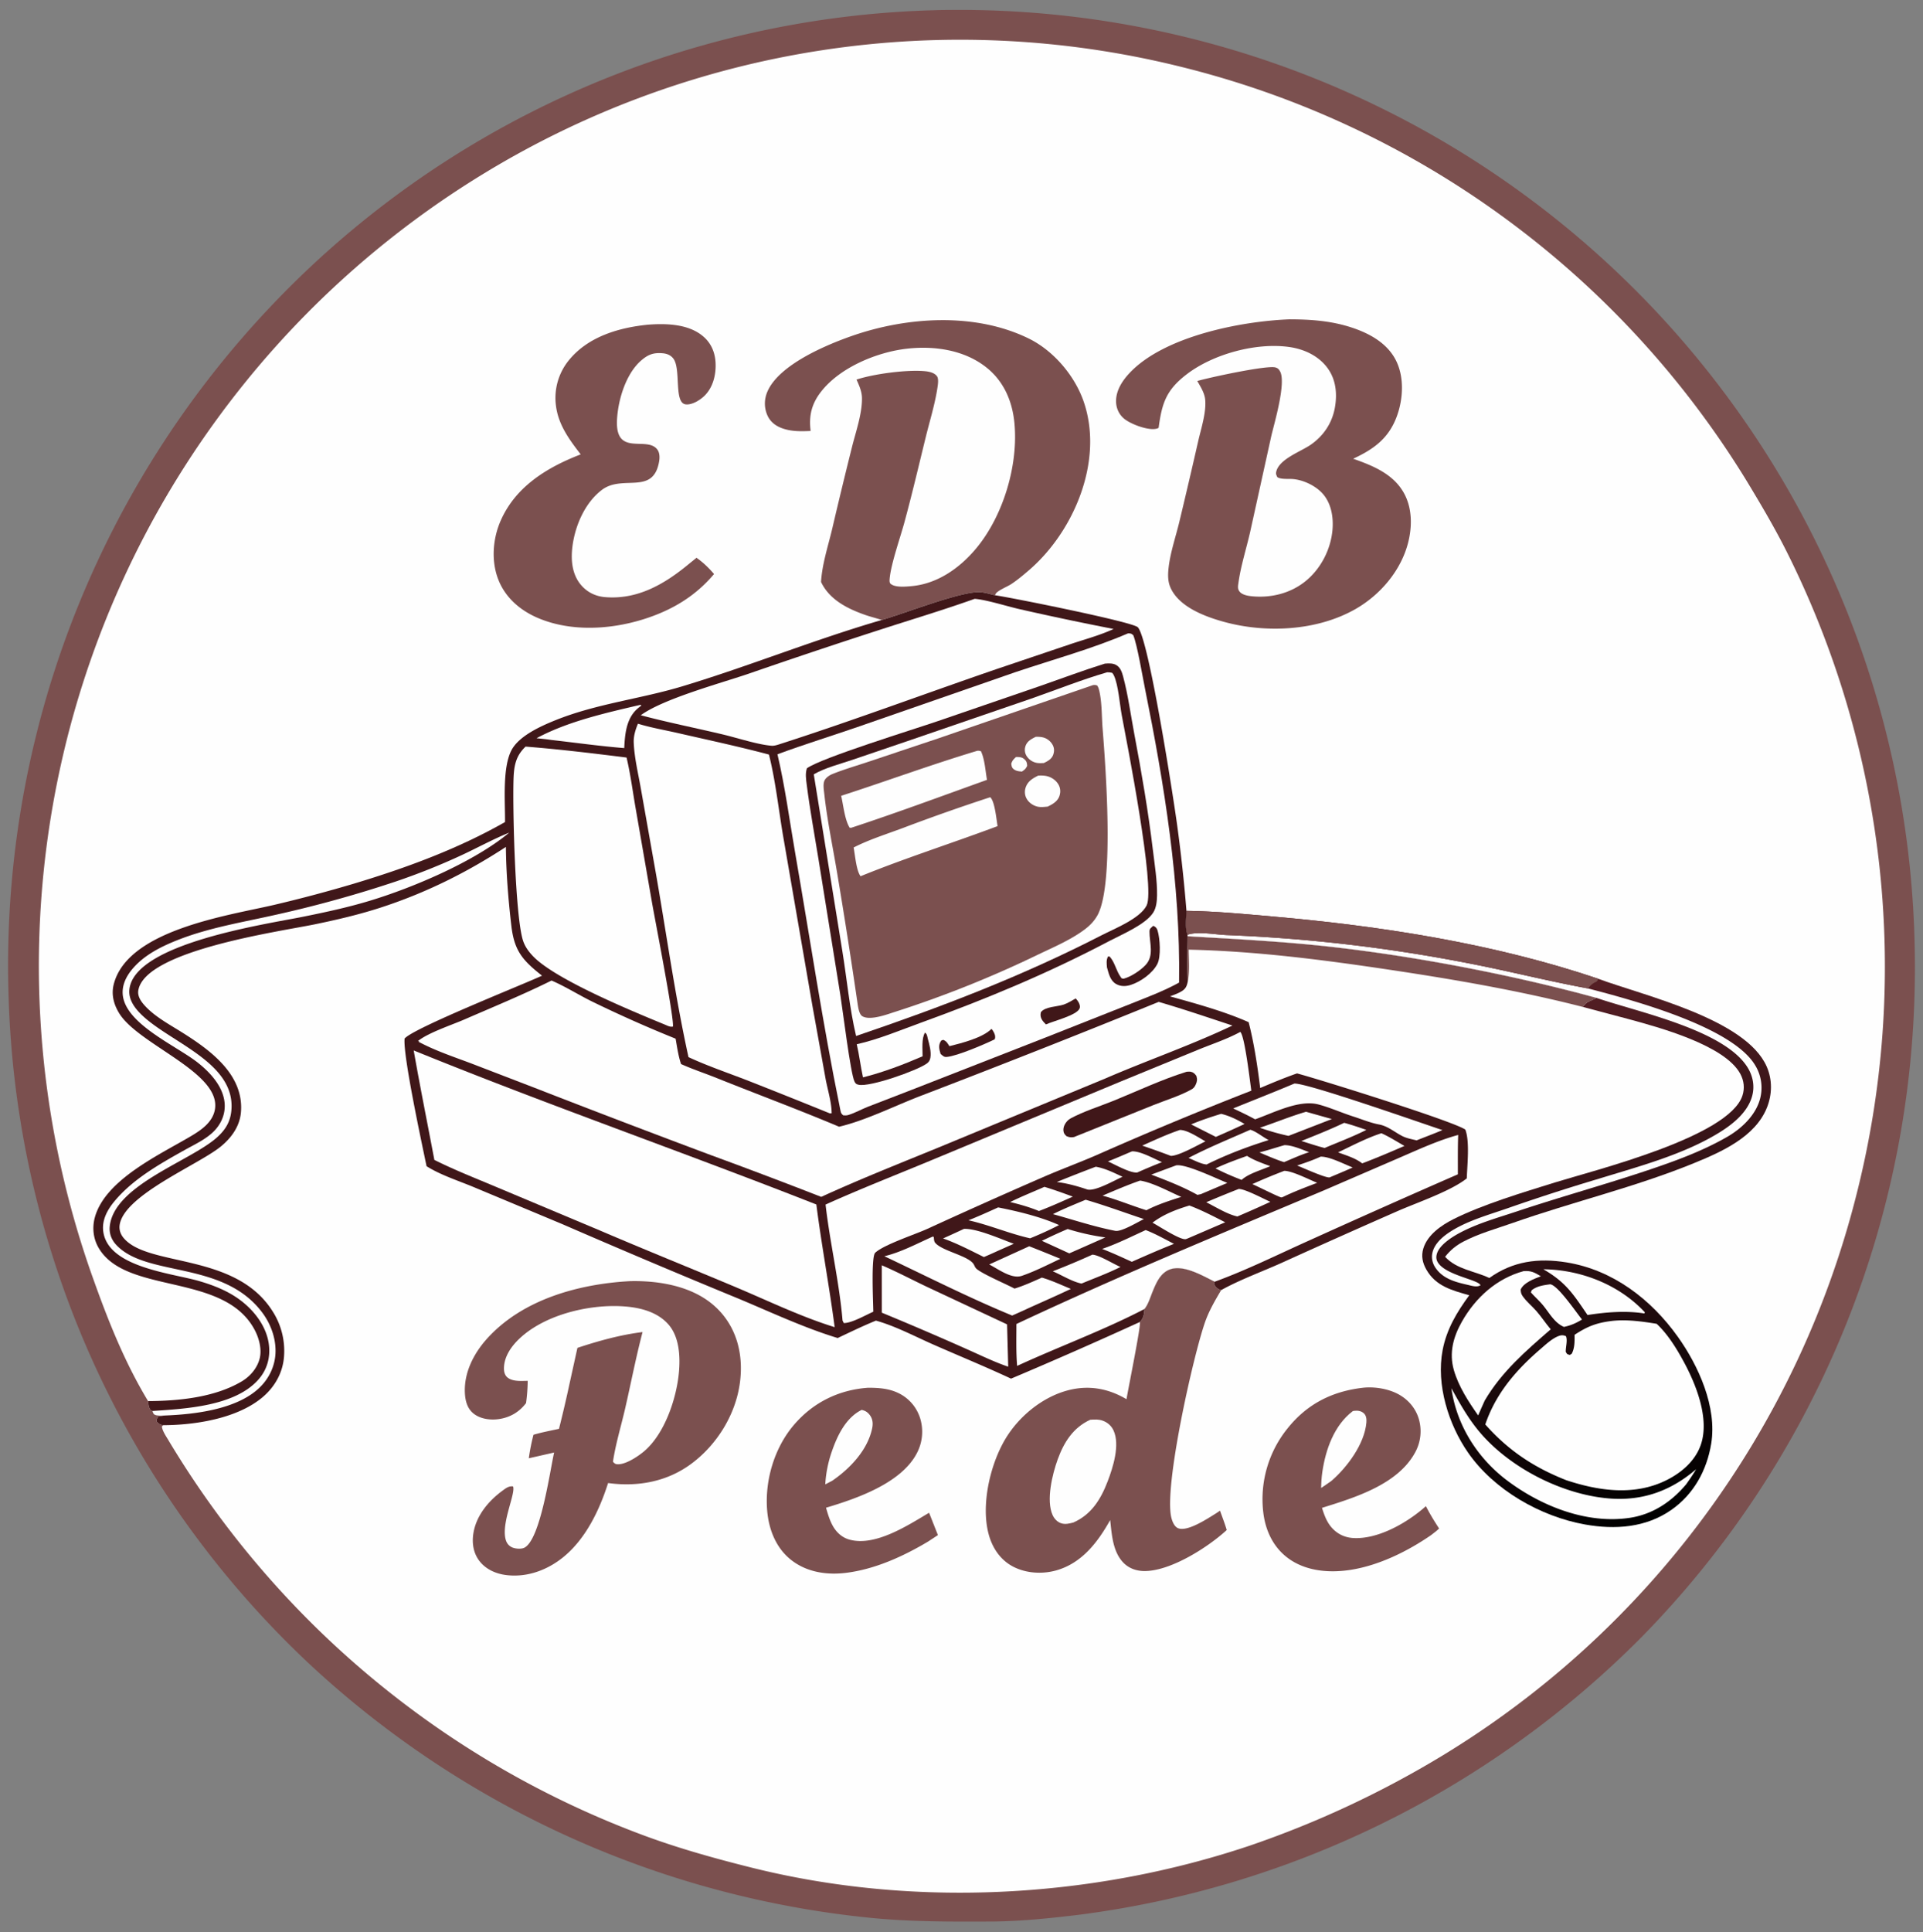
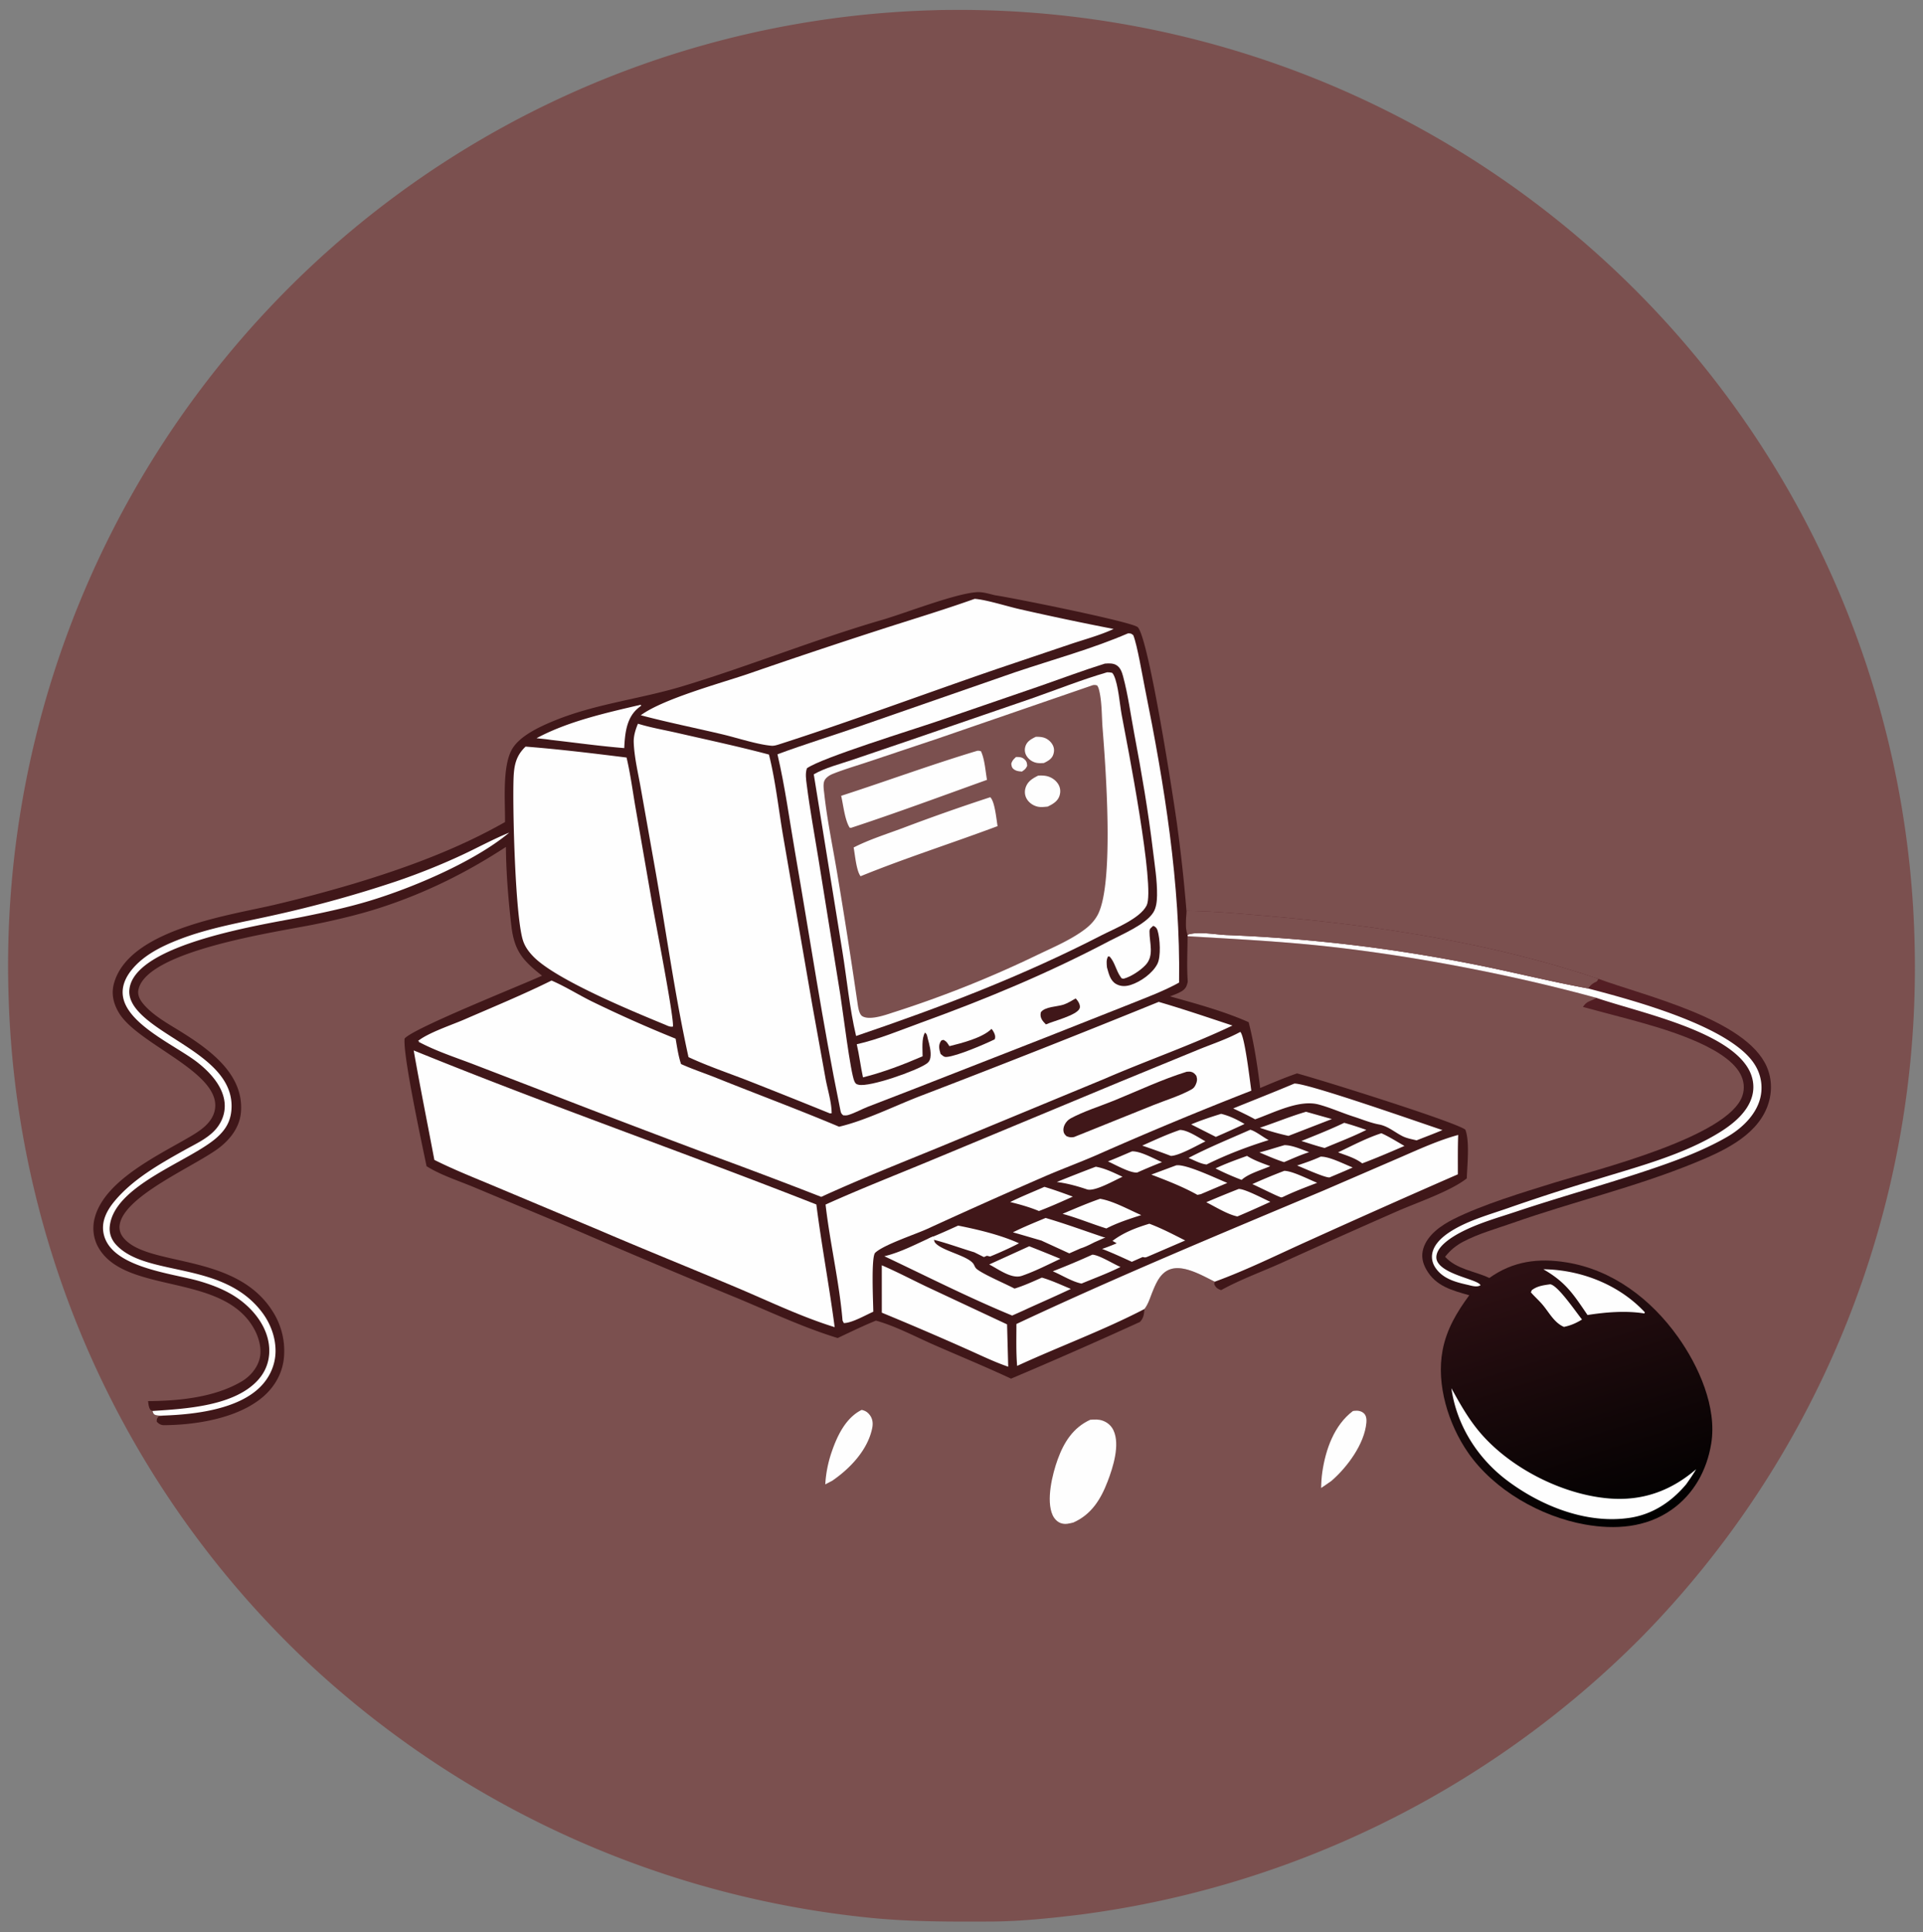
<svg xmlns="http://www.w3.org/2000/svg" viewBox="131.072 126.976 1785.856 1794.048" style="max-height: 500px" width="1785.856" height="1794.048">
  <rect x="131.072" y="126.976" width="1785.856" height="1794.048" fill="#808080" stroke="none" />
  <defs>
    <linearGradient y2="1059.7" x2="1554.86" y1="1524.5" x1="1701.85" gradientUnits="userSpaceOnUse" id="a">
      <stop offset="0" class="stop0" />
      <stop stop-color="#541E24" offset="1" class="stop1" />
    </linearGradient>
  </defs>
  <path d="M999.507 136.448c4.853-.216 9.733-.196 14.593-.246a887.64 887.64 0 0 1 635.67 260.032 886.83 886.83 0 0 1 259.61 622.406 885.96 885.96 0 0 1-254.26 628.73 897.23 897.23 0 0 1-522.49 257.39c-26.59 3.21-53.58 6.01-80.38 6.22-37.19.16-74.161.32-111.228-3.28a895.5 895.5 0 0 1-521.599-234.9 884.97 884.97 0 0 1-280.264-617.26 889.52 889.52 0 0 1 239.332-639.809 881.34 881.34 0 0 1 621.016-279.283" fill="#7B504F" />
-   <path d="M268.6 1427.78c-21.07-34.82-36.214-72.38-49.896-110.58a862.2 862.2 0 0 1-27.886-494.123 861.17 861.17 0 0 1 391.948-536.416 849.7 849.7 0 0 1 642.814-98.214 856.5 856.5 0 0 1 528 385.69c12.81 21.189 25.53 42.682 36.65 64.81a860.22 860.22 0 0 1 64.23 599.813 853.38 853.38 0 0 1-383.93 518.21 917.5 917.5 0 0 1-179.33 83.71c-146.71 49.15-312.282 57.82-462.669 20.12-33.095-8.29-65.82-17.37-97.863-29.13a865.3 865.3 0 0 1-443.793-368.58c-1.918-3.16-5.263-8.17-5.414-11.82l1.307-1.12c-2.907-.38-4.04-1.19-6.132-3.25-.072-2.7.113-2.72 1.748-4.91l6.081-.83c-2.96.05-6.67.46-9.42-.64-1.593-.63-1.757-2.1-2.431-3.56l-1.693-.86c-1.833-2.53-1.926-5.32-2.321-8.32" fill="#FEFEFE" />
  <path d="M1233.94 996.187c43.62 2.583 87.11 4.773 130.57 9.553 80.1 8.82 171.17 26.3 249.09 47.67l-1.54.9c-1.55.88-3.06 1.49-4.71 2.14-3.11 1.24-4.3 2.72-6.27 5.39-59.18-15.18-120.35-25.69-180.75-34.71-61.22-9.14-123.37-17.12-185.34-18.48.08 9.6 1.05 20.23-.87 29.64-1.02-13.8-.22-28.23-.18-42.103M937.179 1415.4c9.595-.03 19.099.6 27.912 4.78a38.73 38.73 0 0 1 20.312 22.94 42.54 42.54 0 0 1-3.031 33.36c-14.664 27.69-55.793 41.84-84.196 50.3 1.496 5.15 3.137 10.73 5.585 15.52 3.435 6.72 8.831 12.08 16.232 14.1 24.049 6.59 54.283-13.34 73.9-24.94l8.197 20.74-9.291 6.1c-23.095 13.74-49.204 25.63-76.13 28.95-18.057 2.23-36.791-.67-51.298-12.32-13.791-11.08-20.351-28.1-21.828-45.31-2.395-27.89 6.574-58.38 24.843-79.75 17.833-20.86 41.611-32.53 68.793-34.47" fill="#7B504F" />
  <path d="M931.255 1435.97c3.497.71 5.778 2.24 7.835 5.13 2.547 3.57 2.816 7.74 1.945 11.94-4.193 20.25-20.549 37.35-37.012 48.65l-6.537 3.42a112 112 0 0 1 5.938-30.07c5.121-14.98 13.048-31.73 27.831-39.07" fill="#FEFEFE" />
  <path d="M1396.91 1415.38c10.28-1.11 22.37.78 31.56 5.37 9.53 4.76 16.89 12.87 20.07 23.1a40.64 40.64 0 0 1-2.91 30.96c-16 30.44-56.51 42.6-86.86 52.09 2.06 6.49 4.28 12.81 8.81 18.07 5.17 6 12 9.39 19.9 9.92 23.47 1.55 51.01-14.5 67.79-29.57 3.7 7.22 7.82 13.96 12.27 20.75-2.26 2.27-4.97 4.19-7.49 6.17-21.81 15.03-48.27 28.09-74.65 32.22-19.88 3.11-41.84 1.34-58.42-11.06-13.67-10.24-20.74-25.64-22.72-42.24a104.58 104.58 0 0 1 22.67-78.19c18.18-22.66 41.38-34.29 69.98-37.59" fill="#7B504F" />
  <path d="M1387.47 1437.03c.43-.07.85-.16 1.28-.22 3.27-.38 6.51.07 9.01 2.41 2.25 2.11 2.5 5.63 2.25 8.53-1.73 19.84-17.82 41.44-32.36 54.04-3.14 2.31-6.43 4.45-9.65 6.66.06-4.91.39-9.93 1.09-14.8 3.04-20.89 10.98-43.5 28.38-56.62" fill="#FEFEFE" />
  <path d="M733.056 428.399c17.106-1.262 38.127-.685 51.647 11.406 7.209 6.447 10.559 15.022 10.931 24.569.411 10.581-2.356 21.971-9.968 29.701-4.041 4.103-11.684 9.01-17.746 8.328-11.394-1.283-4.055-33.181-11.663-42.702-2.507-3.137-5.993-4.434-9.904-4.756-8.377-.69-13.336 1.133-19.667 6.576-14.208 12.218-21.418 35.965-22.57 54.382-2.261 36.168 28.189 15.042 37.64 28.76 1.916 2.78 2.031 6.939 1.52 10.156-5.184 32.6-33.769 12.233-53.226 26.973-15.755 11.936-24.835 33.082-27.323 52.24-1.603 12.347-.611 25.701 7.614 35.685 5.734 6.959 13.648 10.883 22.556 11.63 30.219 2.537 55.179-11.983 77.647-30.548l7.36-5.977c6.162 4.285 11.427 9.418 16.299 15.097-13.931 16.496-30.547 28.189-50.474 36.505-34.242 14.293-77.818 19.192-112.768 4.442-16.557-6.988-30.5-18.804-37.138-35.847-6.734-17.287-5.168-37.799 2.206-54.615 13.93-31.768 43.198-49.574 74.329-61.564-10.638-13.791-20.816-27.519-22.998-45.331a55.32 55.32 0 0 1 12.218-42.322c17.874-21.825 46.491-30.119 73.478-32.788M716.02 1316.43a167.6 167.6 0 0 1 24.043 1.07c24.437 2.99 47.92 11.55 63.43 31.51 13.778 17.73 17.646 39.96 14.697 61.88-3.929 29.21-20.942 56.83-44.354 74.53-22.675 17.15-50.263 22.24-78.044 18.44-7.958 25.03-20.565 51.45-41.195 68.46-14.837 12.23-33.826 19.36-53.178 17.02-9.866-1.19-19.41-5.4-25.452-13.55-5.259-7.09-6.625-15.96-5.373-24.56 2.453-16.87 14.001-30.67 27.391-40.46 3.041-2.22 5.678-4.31 9.539-3.76 2.57 6.35-10.422 32.48-7.136 48.12.76 3.62 2.279 6.31 5.631 8.16 2.926 1.62 8.925 2.14 11.93.67 15.07-7.37 23.905-71.83 27.725-88.42l-23.508 5.33a191 191 0 0 1 4.335-21.83c7.749-2.29 15.805-3.78 23.7-5.5a1191 1191 0 0 0 9.994-42.87l7.117-32.3c19.671-6.5 39.923-12.13 60.499-14.68-6.153 23.38-10.721 47.2-16.125 70.76-3.756 16.38-8.913 33.1-11.376 49.69 1.153 1.04 1.713 1.96 3.32 2.19 7.565 1.1 19.607-6.93 25.335-11.71 19.256-16.08 30.346-48.98 32.608-73.42 1.345-14.53.448-32.86-9.594-44.4-11.023-12.66-28.604-16.39-44.625-17.12-30.903-1.43-70.482 8.21-93.591 29.83-7.771 7.27-14.681 17-14.676 28.06.002 3.01.757 6.16 3.154 8.19 4.843 4.1 12.959 3.27 18.901 3.23-.101 7.01-.584 13.7-1.541 20.64-6.314 8.34-14.809 13.34-25.234 14.86-7.94 1.15-17.325-.05-23.705-5.27-5.757-4.72-7.518-11.87-7.87-19-.915-18.55 7.96-36.18 19.998-49.74 32.848-36.99 85.504-51.42 133.23-54.05m477.83 25.89c3.52-4.34 5.35-10.65 7.45-15.81 3.31-8.13 7.23-17.59 16.09-20.93 12.77-4.81 30.5 5.81 41.8 11.35-.39 1.59-.8 1.79.05 3.37 1.39 2.57 3.23 3.6 5.92 4.45-5.68 9.57-11.35 19.28-15.03 29.83-11.06 31.66-38.62 154.16-31.15 181.87.9 3.37 2.71 7.97 6.22 9.38 8.62 3.46 27.08-8.82 34.52-13.42 1.49-.92 2.9-1.9 4.34-2.91 2.12 5.96 4.45 11.92 6.25 17.98-17.21 15.91-52.51 38.5-76.9 38.09-7.72-.13-14.82-2.84-19.98-8.72-9.1-10.35-9.9-25.57-11.37-38.6-11.47 20.52-26.29 39.99-50.04 46.71-13.35 3.77-28.93 2.74-41.13-4.06-11.3-6.29-18.35-17.18-21.67-29.48-7.29-27.05 1.24-64.26 15.22-87.99 12.58-21.35 34.9-39.74 59.14-45.84 19.03-4.79 36.93-1.45 53.65 8.45 1.3-8.3 13.68-69.07 12.44-71.71 3.44-3.52 3.86-7.29 4.18-12.01" fill="#7B504F" />
  <path d="M1143.53 1445.13c3.96-.32 7.74-.53 11.55.82 4.48 1.58 8.06 4.69 10.07 9.01 6.27 13.41-.47 34.46-5.45 47.44-6.37 16.61-15.07 30.69-31.84 38.13-3.76.93-7.19 1.88-11 .77-3.72-1.09-6.62-4.14-8.21-7.6-6.3-13.74-.21-38.31 4.71-51.85 5.81-15.95 14.33-29.44 30.17-36.72" fill="#FEFEFE" />
  <path d="M883.896 527.083c-8.84.39-17.347.613-25.876-2.285-6.421-2.181-11.655-6.078-14.378-12.414-3.102-7.22-2.917-15.087.275-22.232 11.002-24.623 53.893-42.745 78.093-51.217 51.234-17.935 114.57-22.104 164.45 2.335 23.11 11.325 42.87 34.64 51.14 58.936 18.57 54.573-8.97 119.962-50.85 156.086-5.16 4.448-10.72 9.125-16.39 12.868-3.8 2.512-11.28 5.377-14.15 8.486-.51.545-.65 1.333-.98 2-5.26-1.231-11.33-3.201-16.74-2.891-20.19 1.16-66.576 19.477-88.518 25.825-5.298-1.745-10.736-3.033-15.994-4.896-16.284-5.77-32.721-14.106-40.424-30.426 1.001-16.428 6.375-32.729 10.215-48.673a4919 4919 0 0 1 18.72-77.316c3.537-13.97 9.186-30.05 9.092-44.496-.041-6.273-2.571-11.803-5.075-17.403 15.98-5.187 44.784-9.066 61.821-7.915 4.308.291 10.128 1.068 12.873 4.798 1.73 2.354.93 7.491.53 10.238-2.279 15.465-7.218 31.213-10.953 46.42-6.463 26.312-12.655 52.811-19.768 78.95-3.833 14.086-12.657 39.116-13.739 52.588-.115 1.434-.27 3.522.896 4.533 4.226 3.665 14.187 2.662 19.522 2.173 24.162-2.219 44.872-16.896 60.072-35.2 25.1-30.215 39.17-77.298 35.38-116.35-1.94-20.01-9.72-38.364-25.64-51.175-20.56-16.553-48.541-20.598-74.132-17.713-27.843 3.139-62.28 17.364-79.87 40.025-8.754 11.278-11.38 22.419-9.602 36.341M1328.78 423.45c19.39.048 38.12 1.352 56.7 7.327 17.08 5.493 34.24 14.703 42.36 31.57 7.44 15.469 6.27 35.256.47 51.097-7.51 20.481-21.42 30.542-40.56 39.435 17.81 6.279 36.5 13.733 46.56 30.876 8.36 14.244 8.41 31.911 4.34 47.519-6.73 25.782-25.93 48.179-48.87 61.233-35.71 20.326-83.27 22.541-122.3 11.737-17.69-4.897-42.25-14.051-49.74-32.539-2.43-5.998-2.04-12.774-1.24-19.069 1.71-13.459 6.44-27.366 9.66-40.57a6162 6162 0 0 0 17.72-75.791c2.66-11.587 7.52-26.251 6.44-38.157-.58-6.324-4.28-12.017-7.35-17.412 11-3.214 64.55-14.815 72.55-12.598 2.19.607 3.1 1.592 4.22 3.495 6.02 10.173-5.03 47.567-7.95 59.786l-19.76 89.625c-3.55 15.503-8.69 31.426-10.85 47.12-.42 3.047-.99 5.551 1.11 8.145 2.55 3.151 8.06 3.977 11.8 4.323 17.74 1.646 35.79-2.897 49.68-14.285 13.98-11.463 23.11-29.236 24.73-47.205 1.06-11.754-1.03-24.755-9.1-33.816-6.8-7.643-18.97-13.312-29.24-13.64-3.6-.115-9.92.329-12.87-1.689-1.04-2.265-1.58-2.978-.89-5.52 3.15-11.55 22.82-18.263 31.9-24.562 11.92-8.271 19.88-20.123 22.44-34.426 2.27-12.686 1.08-25.823-6.65-36.542-8.29-11.478-21.7-17.736-35.42-19.733-30.78-4.48-70.86 6.406-95.5 25.268-19.1 14.62-23.05 26.812-26.12 49.787-1.24.554-1.31.66-2.86.925-7.92 1.352-23.97-4.739-29.77-9.961-4.42-3.982-6.8-9.482-6.89-15.417-.15-10.145 5.68-19.145 12.36-26.307 32.16-34.436 104.04-48.352 148.89-50.029" fill="#7B504F" />
  <path d="M1232.92 972.615c26.95.366 53.83 2.962 80.66 5.322 101.26 8.907 205.34 25.163 301.84 57.783 42.92 15.86 137.04 37.31 156.37 81.53 5.3 12.12 5.11 25.73.24 37.96-10.89 27.39-42.35 41.26-67.79 51.66-54.5 22.27-112.47 35.87-168.01 55.4-15.08 5.31-32.14 10.04-46.27 17.51-6.85 3.61-12.08 7.96-16.87 14.04 11.01 11.84 27.14 13.06 41.11 19.66 21.9-15.64 45.45-18.73 71.76-14.46 42.86 6.95 78.41 34.19 103.26 69.01 19.28 27.02 36.63 65.42 31 99.39-4.09 24.72-16.16 46.75-36.86 61.28-23.77 16.68-52.44 18.62-80.29 13.65-41.21-7.35-84.49-31.93-108.61-66.69-18.26-26.31-29.76-63.19-23.65-95.19 3.7-19.42 13.18-35.22 24.74-50.95-15.82-4.52-30.98-8.27-39.81-23.76-3.59-6.28-4.98-12.66-2.84-19.7 3.84-12.61 16.61-21.48 27.88-27.15 27.06-13.61 65.01-24.99 94.28-34.09 36.53-11.36 161.72-42.19 174.22-80.74 2.21-6.8 1.38-13.83-2-20.1-14.3-26.57-75.25-43.13-103.76-50.84l-42.44-11.3c1.97-2.67 3.16-4.15 6.27-5.39 1.65-.65 3.16-1.26 4.71-2.14l1.54-.9c-77.92-21.37-168.99-38.85-249.09-47.67-43.46-4.78-86.95-6.97-130.57-9.553l-.03-1.403c-2.51-5.494-1.18-16.166-.99-22.169" fill="url(#a)" />
  <path d="M1570.68 1319.33c7.11.8 24.1 25.98 29.58 32.72-5.48 3.33-10.46 5.57-16.79 6.85-8.96-3.83-13.64-13.17-19.61-20.32-3.43-4.11-7.54-7.68-11.08-11.75l.82-2.01c5-3.9 10.99-4.63 17.08-5.49m-6.28-13.91c1.03-.01 2.06-.01 3.09.03 33.72 1.18 67.91 14.93 91.13 39.9l-.43 1.07c-17.2-2.75-35.67-1.23-52.82 1.45-13.21-19.44-20.12-30.43-40.97-42.45m-85.45 110.39c7.99 14.52 15.85 28.53 26.66 41.22 28.35 33.27 77.33 58.03 120.91 61.22 30.62 2.23 56.69-7.42 79.74-27.24-2.81 4.84-6 9.37-9.22 13.95-13.65 16.31-31.22 28.03-52.5 31.21-40.04 5.99-82.35-11-113.85-34.7-27.46-20.67-46.94-51.31-51.74-85.66m-245.04-421.026c10.22-3.406 26.15.014 37.15.344a1468 1468 0 0 1 224.69 26.362c36.84 7.13 73.35 16.45 110.21 23.21 39.73 10.43 133.4 35.09 155.1 71.29a39.95 39.95 0 0 1 4.72 30.52c-3.92 15.67-17.21 28.2-30.82 36.03-23.14 13.31-48.97 22.67-74.24 31.12-40.21 13.44-81.17 24.73-121.44 38.16-17.48 5.83-35.35 10.76-51.74 19.34-7.45 3.89-19.46 11.36-21.99 19.67-.9 2.92-.8 5.53.83 8.19 7.34 12.02 37.97 16.07 39.6 21.23-3.38 2.13-8.25.44-11.84-.38-11.45-2.59-23.2-5.62-30.14-16.1-2.64-3.99-3.71-8.73-2.73-13.43 1.93-9.29 10.74-16.25 18.46-20.97 15.51-9.48 34.73-14.81 51.87-20.78a1907 1907 0 0 1 84.29-27.25c37.16-11.45 79.15-22.51 112.4-43.21 12.64-7.86 26.24-19.01 30.1-34.05 2.25-8.79.6-17.78-4.04-25.52-21.22-35.37-102.23-51.91-140.75-65.15-77.92-21.37-168.99-38.85-249.09-47.67-43.46-4.78-86.95-6.97-130.57-9.553z" fill="#FEFEFE" />
-   <path d="M1546.03 1307.12c7.05-.53 10.14 1.24 15.98 4.75-6.28 2.5-15.71 5.76-18.7 12.3.05 2.37.37 4.07 1.75 6.07 3.47 5.04 8.71 9.25 12.77 13.87 4.74 5.39 8.68 11.54 13.38 17.03-23.18 20.11-45.43 39.23-61.26 66.07-2.13 4.58-4.1 9.26-6.14 13.89-9.02-12.83-18.19-26.87-22.55-42.05-4.6-16-.53-30.89 7.41-44.94 12.7-22.44 32.31-40.17 57.36-46.99" fill="#FEFEFE" />
  <path d="M1232.92 972.615c26.95.366 53.83 2.962 80.66 5.322 101.26 8.907 205.34 25.163 301.84 57.783-.73 1.36-.82 2.21-2.25 2.88-3.33 1.55-5.11 3.11-7.21 6.1-36.86-6.76-73.37-16.08-110.21-23.21a1468 1468 0 0 0-224.69-26.362c-11-.33-26.93-3.75-37.15-.344-2.51-5.494-1.18-16.166-.99-22.169" fill="#7B504F" />
-   <path d="M1628.01 1353.37c13.62-1.57 28.12.48 41.56 2.65 10.62 9.88 19.12 23.9 25.9 36.6 11.07 20.74 23.03 51.31 15.38 74.92-4.9 15.15-17.53 26.21-31.35 33.26-29.9 15.25-63.32 10.55-93.93.4-30.16-11.92-53.67-27.51-75.13-51.72a79 79 0 0 1 1.41-4c10.09-26.81 28.34-47.53 49.82-66 4.85-4.17 10.55-9.58 16.56-11.98 2.67-1.07 4.59-1.12 7.16.07 1.6 4.01-.35 9.98-.23 14.48 1.37 2.33 1.2 2.2 3.82 2.88l1.75-1.14c2.8-5.41 2.7-11.56 2.6-17.52 11.97-7.9 20.41-11.14 34.68-12.9" fill="#FEFEFE" />
  <path d="M949.972 702.58c21.942-6.348 68.328-24.665 88.518-25.825 5.41-.31 11.48 1.66 16.74 2.891 14.12 1.962 127.86 24.713 132.53 29.695 10.35 11.026 33.43 161.108 36.29 182.105a1449 1449 0 0 1 8.87 81.169c-.19 6.003-1.52 16.675.99 22.169l.03 1.403c-.04 13.873-.84 28.303.18 42.103-.81 3.9-1.7 6.4-5.22 8.7-3.34 2.19-7.53 3.57-11.23 5.04 24.19 6.77 50.02 13.77 72.99 23.96 5.04 19.56 8.26 41.04 10.73 61.11 11.32-4.77 22.58-9.54 34.2-13.55 20.25 5.35 145.7 44.52 156.31 52.18 4.23 11.11 1.73 32.92 1.35 45.27-14.68 11.71-45.13 22.08-63.53 30.06a9858 9858 0 0 0-109.11 48.7c-18.1 8.11-38.18 15.39-55.45 24.99-2.69-.85-4.53-1.88-5.92-4.45-.85-1.58-.44-1.78-.05-3.37-11.3-5.54-29.03-16.16-41.8-11.35-8.86 3.34-12.78 12.8-16.09 20.93-2.1 5.16-3.93 11.47-7.45 15.81-.32 4.72-.74 8.49-4.18 12.01a4554 4554 0 0 1-119.66 52.62c-23.63-11.06-47.83-20.94-71.714-31.45-17.279-7.6-35.681-17.41-53.751-22.42-12.06 4.9-23.771 10.6-35.535 16.16-31.225-9.49-62.211-24.08-92.344-36.67a9125 9125 0 0 1-163.541-69.15l-82.091-34.3c-14.256-5.94-30.808-11.19-43.824-19.41-4.301-20.78-22.068-103.16-20.392-118.51 8.219-9.75 108.202-49.43 127.627-58.38-18.058-14.21-25.765-23.07-28.474-46.215-2.798-23.906-4.868-49.263-5.079-73.323-36.476 23.852-74.363 42.649-115.868 56.185-20.043 6.537-40.939 11.429-61.578 15.67-33.378 6.858-157.922 24.223-163.938 61.433-.745 4.6 1.719 8.94 4.546 12.35 9.121 11.01 23.687 18.78 35.676 26.3 26.264 16.47 58.037 39.21 55.09 74.43-1.101 13.17-9.011 23.97-19.018 32.04-20.943 16.89-89.393 44.8-93.595 72.46-.668 4.4.715 8.56 3.496 11.97 22.449 27.54 103.759 13.37 138.436 68.14a68 68 0 0 1 10.719 41.82c-.973 14.91-8.293 28.08-19.502 37.72-23.404 20.11-62.799 26.24-92.588 26.35-2.907-.38-4.04-1.19-6.132-3.25-.072-2.7.113-2.72 1.748-4.91l6.081-.83c-2.96.05-6.67.46-9.42-.64-1.593-.63-1.757-2.1-2.431-3.56l-1.693-.86c-1.833-2.53-1.926-5.32-2.321-8.32 28.579-.13 61.93-3.41 86.98-18.29 7.996-4.75 14.663-12.61 16.778-21.79 1.912-8.29-.744-18.29-4.605-25.68-28.307-54.12-119.649-32.54-145.163-76.62-4.99-8.63-6.029-18.84-3.371-28.39 9.753-35.06 60.787-58.3 89.579-75.44 9.209-5.49 19.199-12.4 21.661-23.51 7.721-34.86-70.353-60.63-88.66-90.29-5.109-8.27-7.528-17.46-5.07-27.04 12.952-50.49 106.138-63.686 148.614-73.565a1310 1310 0 0 0 74.762-19.894c48.068-14.484 96.228-32.153 139.978-57.087.173-18.878-2.582-50.42 6.027-66.761 6.986-13.26 27.282-22.322 40.572-27.689 38.32-15.476 79.103-19.794 118.276-31.634 62.175-18.792 122.604-43.383 185.014-61.52" fill="#401719" />
-   <path d="M1323.91 1190.17c7.11-.07 16.27 4.04 22.9 6.52-7.91 2.47-15.6 6.07-23.26 9.24-7.81-2.46-15.33-5.83-22.86-9.02 7.78-1.99 15.48-4.56 23.22-6.74m33.63 10.67c8.34-.15 21.75 6.95 29.77 10.04-7.05 3.24-14.29 6.16-21.43 9.22-3.71.7-25.64-9.29-30.21-11.04 7.46-2.45 14.72-4.96 21.87-8.22m-175.15-4.94c8.06-.18 20.25 6.79 27.79 10.04a557 557 0 0 0-22.86 9.57c-6.19.97-21.11-7.51-27.32-10.26 7.53-2.91 14.95-6.21 22.39-9.35m82.73-34.82c7.95 1.93 14.71 5.35 21.75 9.4a907 907 0 0 1-26.65 12.02l-22.94-11.6c9.11-3.86 18.4-6.89 27.84-9.82m24.04 39.06c6.74 4.24 14.14 6.74 21.55 9.53-7.88 3.48-20.43 6.99-26.56 12.75-8.32-3.17-16.32-6.64-24.26-10.67 9.53-4.52 19.36-8.03 29.27-11.61m90.25-30.71c6.97 1.91 13.76 4.2 20.58 6.57-12.49 6.29-25.89 11.32-38.77 16.79-7.25-1.81-14.43-4.3-21.58-6.48 13.39-5.36 26.74-10.68 39.77-16.88m-278.39 59.45c8.93 2.67 17.63 5.87 26.37 9.07-10.41 4.65-20.78 9.33-31.46 13.37-8.53-3.53-17.77-6.18-26.73-8.32 10.34-5.12 21.25-9.46 31.82-14.12m21.58 39.15c11.68 3.6 22.91 6.14 35.03 7.8l-27.21 12.03-6.33 2.78-25.45-11.67c7.92-3.83 15.86-7.52 23.96-10.94m26.08-57.84c8.76 1.5 16.86 5.65 24.88 9.33-7.33 3.2-25.38 13.77-32.78 11.79-9.29-3.13-18.52-5.68-28.26-6.94a1543 1543 0 0 1 36.16-14.18m195.3-51.02 23.98 6.76-40.3 15.62a221 221 0 0 1-26.56-7.55c14.38-4.77 28.3-10.59 42.88-14.83m-117.14 16.88c7.14.02 17.43 7.15 23.72 10.6-7.61 3.65-24.67 13.46-32.12 13.48a839 839 0 0 0-26.59-9.54c11.54-5.14 23.01-10.49 34.99-14.54m96.89 37.98c7.42-.02 23.23 8.17 30.57 11.1-10.58 4.08-21.19 8.04-31.42 12.96-.61.19-1.19.6-1.82.58-2.05-.08-22.93-10.7-26.98-12.32a510 510 0 0 1 29.65-12.32m-42.38 16.83c5.38-.4 23.62 9.36 29.47 11.93a988 988 0 0 1-30.61 13.58c-9.49-2.04-20.08-8.81-28.9-13.2a1106 1106 0 0 1 30.04-12.31m10.82-54.99c4.78 1.13 12.2 7.12 17.07 9.58-19.94 6.22-38.83 13.39-57.58 22.65-5.26-.39-11.92-4.07-16.82-6.07 18.55-9.71 38.18-17.68 57.33-26.16m121.78 3.24c7.36 3.26 14.4 7.81 21.41 11.78-13 5.63-25.97 11.19-39.22 16.19-6.32-4.93-15-7.46-22.42-10.22 13.18-6.23 26.35-13.27 40.23-17.75m-268.44 112.72c6.31.29 19.45 8.6 26.14 11.43-11.62 5.82-24.18 10.42-36.19 15.41-8.79-1.78-18.27-7.84-26.69-11.4a691 691 0 0 0 36.74-15.44m-119.23-23.94c12.19-.47 34.28 9.51 46.3 13.85a1863 1863 0 0 0-21.19 9.46l-6.58 2.86c-12.42-6.11-24.88-12.69-37.95-17.28a1010 1010 0 0 0 19.42-8.89m197.07-58.97c9.13-1.48 37.63 12.39 47.52 16.31l-24.59 10.42-3.19.67c-13.52-7.57-28.37-13.28-42.82-18.82zm-28.28 60.08c9.06 3.49 17.64 8.34 26.25 12.81-13.2 5.2-26.16 10.93-39.14 16.66-9.12-4.17-18.2-8.37-27.57-11.97 13.83-4.7 27.18-11.44 40.46-17.5m-108.17 15.04a1403 1403 0 0 1 28.9 11.65c-11.45 5.37-23.13 11.39-35.07 15.56l-.83.28c-9.46 3.15-21.65-6.28-30.17-10.59zm102.98-60.98c12.23 2.02 26.8 10.2 38.21 15.14-10.92 3.49-22.19 7.12-32.39 12.41-13.67-4.29-26.84-9.78-40.69-13.59 11.54-4.88 23.03-9.84 34.87-13.96m45.75 23.15c11.48 4.3 22.38 10.04 33.29 15.56l-34.42 14.83c-.66.27-1.53.66-2.21.81-5.04 1.12-25.52-12.46-30.9-15.26 10.28-7.8 21.99-12.23 34.24-15.94m-177.59 1.75c18.27 3.61 39.61 8.71 56.54 16.41-8.8 4.58-17.66 8.54-26.83 12.29-19.31-4.33-37.83-12.37-57.26-16.74 9.32-3.69 18.42-7.8 27.55-11.96m81.26-7.11c18.28 5.35 36.04 11.89 54.08 17.94-5.66 2.76-21.05 12.12-26.66 10.91-19.7-3.85-38.49-10.15-57.8-15.49 9.9-4.96 20.17-9.09 30.38-13.36M726.071 781.287l.495.847c-1.355 1.026-2.699 2.071-3.956 3.217-9.977 9.091-11.208 23.516-11.815 36.176-22.671-1.832-45.414-5.043-68.028-7.598-4.438-.722-8.964-1.081-13.435-1.569 29.277-15.72 64.56-23.524 96.739-31.073" fill="#FEFEFE" />
+   <path d="M1323.91 1190.17c7.11-.07 16.27 4.04 22.9 6.52-7.91 2.47-15.6 6.07-23.26 9.24-7.81-2.46-15.33-5.83-22.86-9.02 7.78-1.99 15.48-4.56 23.22-6.74m33.63 10.67c8.34-.15 21.75 6.95 29.77 10.04-7.05 3.24-14.29 6.16-21.43 9.22-3.71.7-25.64-9.29-30.21-11.04 7.46-2.45 14.72-4.96 21.87-8.22m-175.15-4.94c8.06-.18 20.25 6.79 27.79 10.04a557 557 0 0 0-22.86 9.57c-6.19.97-21.11-7.51-27.32-10.26 7.53-2.91 14.95-6.21 22.39-9.35m82.73-34.82c7.95 1.93 14.71 5.35 21.75 9.4a907 907 0 0 1-26.65 12.02l-22.94-11.6c9.11-3.86 18.4-6.89 27.84-9.82m24.04 39.06c6.74 4.24 14.14 6.74 21.55 9.53-7.88 3.48-20.43 6.99-26.56 12.75-8.32-3.17-16.32-6.64-24.26-10.67 9.53-4.52 19.36-8.03 29.27-11.61m90.25-30.71c6.97 1.91 13.76 4.2 20.58 6.57-12.49 6.29-25.89 11.32-38.77 16.79-7.25-1.81-14.43-4.3-21.58-6.48 13.39-5.36 26.74-10.68 39.77-16.88m-278.39 59.45c8.93 2.67 17.63 5.87 26.37 9.07-10.41 4.65-20.78 9.33-31.46 13.37-8.53-3.53-17.77-6.18-26.73-8.32 10.34-5.12 21.25-9.46 31.82-14.12m21.58 39.15c11.68 3.6 22.91 6.14 35.03 7.8l-27.21 12.03-6.33 2.78-25.45-11.67c7.92-3.83 15.86-7.52 23.96-10.94m26.08-57.84c8.76 1.5 16.86 5.65 24.88 9.33-7.33 3.2-25.38 13.77-32.78 11.79-9.29-3.13-18.52-5.68-28.26-6.94a1543 1543 0 0 1 36.16-14.18m195.3-51.02 23.98 6.76-40.3 15.62a221 221 0 0 1-26.56-7.55c14.38-4.77 28.3-10.59 42.88-14.83m-117.14 16.88c7.14.02 17.43 7.15 23.72 10.6-7.61 3.65-24.67 13.46-32.12 13.48a839 839 0 0 0-26.59-9.54c11.54-5.14 23.01-10.49 34.99-14.54m96.89 37.98c7.42-.02 23.23 8.17 30.57 11.1-10.58 4.08-21.19 8.04-31.42 12.96-.61.19-1.19.6-1.82.58-2.05-.08-22.93-10.7-26.98-12.32a510 510 0 0 1 29.65-12.32m-42.38 16.83c5.38-.4 23.62 9.36 29.47 11.93a988 988 0 0 1-30.61 13.58c-9.49-2.04-20.08-8.81-28.9-13.2a1106 1106 0 0 1 30.04-12.31m10.82-54.99c4.78 1.13 12.2 7.12 17.07 9.58-19.94 6.22-38.83 13.39-57.58 22.65-5.26-.39-11.92-4.07-16.82-6.07 18.55-9.71 38.18-17.68 57.33-26.16m121.78 3.24c7.36 3.26 14.4 7.81 21.41 11.78-13 5.63-25.97 11.19-39.22 16.19-6.32-4.93-15-7.46-22.42-10.22 13.18-6.23 26.35-13.27 40.23-17.75m-268.44 112.72c6.31.29 19.45 8.6 26.14 11.43-11.62 5.82-24.18 10.42-36.19 15.41-8.79-1.78-18.27-7.84-26.69-11.4a691 691 0 0 0 36.74-15.44m-119.23-23.94c12.19-.47 34.28 9.51 46.3 13.85a1863 1863 0 0 0-21.19 9.46l-6.58 2.86c-12.42-6.11-24.88-12.69-37.95-17.28a1010 1010 0 0 0 19.42-8.89m197.07-58.97c9.13-1.48 37.63 12.39 47.52 16.31l-24.59 10.42-3.19.67c-13.52-7.57-28.37-13.28-42.82-18.82zm-28.28 60.08c9.06 3.49 17.64 8.34 26.25 12.81-13.2 5.2-26.16 10.93-39.14 16.66-9.12-4.17-18.2-8.37-27.57-11.97 13.83-4.7 27.18-11.44 40.46-17.5m-108.17 15.04a1403 1403 0 0 1 28.9 11.65c-11.45 5.37-23.13 11.39-35.07 15.56l-.83.28c-9.46 3.15-21.65-6.28-30.17-10.59m102.98-60.98c12.23 2.02 26.8 10.2 38.21 15.14-10.92 3.49-22.19 7.12-32.39 12.41-13.67-4.29-26.84-9.78-40.69-13.59 11.54-4.88 23.03-9.84 34.87-13.96m45.75 23.15c11.48 4.3 22.38 10.04 33.29 15.56l-34.42 14.83c-.66.27-1.53.66-2.21.81-5.04 1.12-25.52-12.46-30.9-15.26 10.28-7.8 21.99-12.23 34.24-15.94m-177.59 1.75c18.27 3.61 39.61 8.71 56.54 16.41-8.8 4.58-17.66 8.54-26.83 12.29-19.31-4.33-37.83-12.37-57.26-16.74 9.32-3.69 18.42-7.8 27.55-11.96m81.26-7.11c18.28 5.35 36.04 11.89 54.08 17.94-5.66 2.76-21.05 12.12-26.66 10.91-19.7-3.85-38.49-10.15-57.8-15.49 9.9-4.96 20.17-9.09 30.38-13.36M726.071 781.287l.495.847c-1.355 1.026-2.699 2.071-3.956 3.217-9.977 9.091-11.208 23.516-11.815 36.176-22.671-1.832-45.414-5.043-68.028-7.598-4.438-.722-8.964-1.081-13.435-1.569 29.277-15.72 64.56-23.524 96.739-31.073" fill="#FEFEFE" />
  <path d="M1333.09 1132.99c11.72-.67 117.81 36.62 137.55 43.19-7.9 3.36-16 6.36-23.99 9.53-4.26-1.04-9.13-1.89-13.05-3.86-7.3-3.66-13.14-9.05-21.34-10.8-7.95-1.38-16.48-4.95-24.22-7.42-10.78-3.44-21.65-8.38-32.48-11.23-18.13-4.78-41.75 7.77-58.89 13.79-6.64-3.67-13.49-6.88-20.35-10.12 18.93-7.7 37.93-15.13 56.77-23.08m-335.723 142.03.934.45c.083 1.6.121 3.95 1.201 5.27 6.448 7.9 31.818 12.15 36.068 20.44.82 1.6 1.24 2.91 2.69 4.06 6.32 5.04 26.36 13.52 35 18.09 8.76-2.67 17.03-6.51 25.39-10.2 9.17 2.64 18.07 6.86 26.89 10.5-13.1 6.23-26.42 12.05-39.64 18.03-4.89 2.33-9.88 4.49-14.82 6.71-40.1-16.5-79.493-36.52-118.705-55.08 15.416-3.68 30.561-11.83 44.992-18.27m-47.39 26.67c14.137 6.06 27.928 13.36 41.825 19.97l74.518 34.89 1.06 39.3c-13.67-4.65-27.09-11.34-40.32-17.13a2986 2986 0 0 0-77.066-33.03zM603.993 900.002c-.276.233-.549.469-.828.698-32.242 26.517-88.971 50.601-129.167 62.713-20.258 6.105-40.67 10.482-61.394 14.667-34.671 7-157.496 24.78-161.385 67.86-.706 7.83 3.392 14.62 8.467 20.21 24.608 27.13 88.134 45.04 86.422 89.41-.453 11.74-5.075 19.93-13.757 27.61-25.039 22.15-95.768 44.28-99.366 82.65-.582 6.21 1.579 12.02 5.746 16.6 27.86 30.61 98.86 14.39 135.584 62.76 7.849 10.34 12.727 23.18 12.652 36.24-.073 12.81-5.49 24.72-14.626 33.64-20.889 20.39-60.148 25.03-87.876 26.1-2.96.05-6.67.46-9.42-.64-1.593-.63-1.757-2.1-2.431-3.56 30.679-2.05 76.787-4.39 98.622-29.37 7.717-8.83 10.912-19.84 9.65-31.46-1.824-16.79-12.894-31.54-25.989-41.57-11.462-8.79-24.991-14.16-38.752-18.18-25.62-7.49-84.805-12.65-89.181-46.14-1.361-10.42 3.735-19.85 10.15-27.65 17.109-20.81 42.327-34.97 65.539-47.95 8.995-5.03 19.484-9.82 26.858-17.16 7.129-7.1 11.086-16.47 10.162-26.58-1.408-15.4-13.6-28.49-25.233-37.59-19.636-15.38-65.543-35.11-69.218-61.65-1.231-8.9 2.416-17.05 7.877-23.9 10.99-13.77 27.609-22.02 43.686-28.311 29.099-11.382 60.277-16.317 90.621-23.224a1116 1116 0 0 0 111.285-30.867c20.699-7.028 41.454-15.3 61.276-24.523 14.644-6.813 29.066-14.773 44.026-20.833M1075 1356.21c93.74-44.04 189.98-83.85 285.44-124.01l70.23-30.34c17.76-7.68 35.89-16.09 54.6-21.17-.48 12.15-.27 24.4-.32 36.56a11299 11299 0 0 0-138 61.39c-28.92 12.97-57.98 27.47-87.76 38.29-11.3-5.54-29.03-16.16-41.8-11.35-8.86 3.34-12.78 12.8-16.09 20.93-2.1 5.16-3.93 11.47-7.45 15.81-38.1 19.79-79.15 34.81-118.18 52.79-1.09-12.88-.66-25.98-.67-38.9m-38.78-673.251c10.55.715 30.19 6.964 41.69 9.568a2811 2811 0 0 0 87.34 18.403c-12.48 5.805-26.56 9.569-39.64 13.93l-69.28 23.38c-67.338 23.132-134.343 48.198-202.108 69.933-2.154.668-4.442 1.356-6.72 1.162-13.094-1.116-31.807-7.304-45.027-10.446-25.402-6.039-51.096-11.16-76.328-17.857 20.703-15.159 73.547-29.57 99.039-38.184a6269 6269 0 0 1 120.53-40.361c30.156-9.805 60.634-18.893 90.504-29.528" fill="#FEFEFE" />
  <path d="M1282.9 1085.03c4.17 3.7 9.01 46.12 10.26 54.56a3495 3495 0 0 0-144.72 60.23c-15.62 6.73-31.58 12.63-47.19 19.37a6186 6186 0 0 0-109.54 48.94c-11.515 5.17-39.971 14.55-47.838 21.92-3.96 3.71-1.867 46.29-1.774 54.77-7.123 3.08-19.845 10.52-27.389 10.53l-1.176-2.33c-3.046-36.06-11.66-71.72-15.773-107.7 32.998-14.87 66.759-28.03 100.171-41.94l173.899-72.29 72.5-29.75c12.82-5.23 26.41-9.66 38.57-16.31" fill="#FEFEFE" />
  <path d="M1233.12 1122.01c1.1-.05 2.77-.24 3.89.02 2.52.58 3.64 1.84 5.12 3.83.94 3.2.77 5.05-.62 8.11-1.11 2.44-2.12 3.47-4.46 4.76-10.69 5.84-23.71 9.78-35.06 14.34l-73.57 29.59c-2.84.46-4.16.25-6.83-.79-1.25-1.17-2.24-2.08-2.71-3.81-.61-2.26-.12-4.77.9-6.83 1.23-2.47 3.19-4.63 5.61-5.94 12.29-6.62 27.23-11.22 40.28-16.53 22.19-9.04 44.63-19.67 67.45-26.75" fill="#401719" />
  <path d="M619.181 820.143c31.209 2.443 62.693 6.265 93.763 10.152 3.627 15.231 5.675 31.216 8.358 46.665l15.262 87.899c2.77 15.902 20.504 106.451 19.486 115.201-3.001.6-5.352-.98-8.158-2.08-29.909-12.33-101.38-41.71-121.927-63.36-4.102-4.32-7.513-9.03-9.294-14.769-7.11-22.922-9.588-120.536-8.701-149.208.381-12.295 1.925-21.709 11.211-30.5M515.273 1102.23c123.589 50.32 249.782 94.19 373.93 143.03 4.863 38.04 12.012 75.82 17.008 113.88-30.934-9.52-61.588-24.36-91.412-36.93-42.218-17.79-84.718-34.85-126.828-52.92l-97.13-40.77c-18.882-7.94-38.072-15.48-56.392-24.66-6.389-33.87-13.243-67.68-19.176-101.63m208.26-303.348c11.989 3.7 24.921 5.897 37.186 8.709 28.173 6.459 56.536 12.5 84.466 19.937 6.232 24.788 8.989 51.452 13.34 76.728l27.003 156.364 12.319 68.3c1.885 9.99 5.563 21.6 5.563 31.71l-1.678.03a7145 7145 0 0 0-76.579-30.6c-18.188-7.04-37.001-13.4-54.684-21.62-12.832-58.18-20.915-118.012-31.36-176.699l-12.979-73.147c-2.423-13.75-5.946-28.194-6.524-42.122-.254-6.132 1.601-12 3.927-17.59" fill="#FEFEFE" />
  <path d="M643.281 1037.34c12.681 5.42 25.016 13.26 37.473 19.4a1202 1202 0 0 0 77.754 34.57c1.384 7.9 2.514 15.95 5.05 23.56 10.642 4.81 22.004 8.53 32.858 12.89 37.91 15.22 76.267 29.42 113.91 45.29 25.381-5.96 52.751-19.95 77.411-29.26a11546 11546 0 0 0 219.403-86.64c23.09 6.72 45.66 14.45 68.49 21.97-38.47 18.32-79.25 32.33-118.38 49.28l-155.06 64.13c-36.302 14.85-72.786 29.33-108.457 45.65a5256 5256 0 0 0-101.347-38.35 12912 12912 0 0 1-165.704-63.24l-57.714-22.2c-16.322-6.15-33.7-11.91-49.062-20.14l.339-.81-1.116.14c9.335-7.7 31.454-15 43.017-20.02 27.04-11.74 54.746-23.14 81.135-36.22" fill="#FEFEFE" />
  <path d="M1178.65 715.002c2.72.065 2.8.01 4.89 1.724 3.7 9.128 8.44 37.546 10.79 49.167 18.02 89.256 33.14 182.043 31.73 273.327-14.35 7.99-30.27 13.8-45.5 19.94l-79.91 31.6-122.743 47.97-40.852 15.78c-6.008 2.38-11.837 5.69-17.995 7.6-1.717.53-3.083.52-4.849.36-2.616-1.96-2.36-3.58-3.066-6.7-16.053-78.4-27.909-158.09-41.612-236.937-5.28-30.378-9.389-61.58-16.448-91.566 25.12-9.313 50.895-17.183 76.218-25.965l144.587-50.228c34.7-11.69 71.16-21.61 104.76-36.072" fill="#FEFEFE" />
  <path d="M1130.03 1053.94c1.27 1.28 2.8 3.36 3.4 5.07.5 1.47.83 2.88.2 4.33-2.72 6.32-24.34 11.59-31.22 14.73-1.23-1.29-2.58-2.6-3.53-4.1-1.5-2.35-1.8-4.53-1.18-7.22 3.9-5.27 15.18-5.05 21.18-7.09 3.87-1.32 7.6-3.71 11.15-5.72m-78.15 28.25c.88.93 1.9 2.51 2.42 3.72.94 2.16 1.38 3.74.57 5.99-9.52 4.62-34.77 15.51-44.61 16.36-2.73.23-3.69-1.22-5.69-2.81-1.13-3.98-2.19-7.37-.1-11.27.86-1.61 1.17-1.3 2.76-1.76 3.13 1.54 3.67 2.98 5.55 5.84 11.4-2.84 30.85-7.73 39.1-16.07m150.16-95.649c.34.146.7.247 1.02.438 1.7 1.008 2.45 2.093 3.04 3.961 2.27 7.23 3.3 24.27-.22 31.04-4.53 8.7-15.51 16.49-24.72 19.42-4.68 1.48-9.4 1.58-13.74-.95-5.41-3.16-6.72-9.8-8.33-15.37-.3-3.78-.77-6.69.98-10.1l1.49.05c4.87 5.33 5.98 12.99 10.13 18.81 1.37 1.92.52 1.33 2.89 1.77 6.75-1.74 15.47-7.55 20.26-12.59 8.39-8.81 3.66-20.56 3.75-31.245.02-2.851 1.48-3.372 3.45-5.234" fill="#401719" />
  <path d="M1157.11 743.098c3.53-.276 7.57-.529 10.73 1.404 3.76 2.292 5.14 6.423 6.22 10.427 4.65 17.215 7.05 35.662 10.37 53.218 6.82 36.084 12.98 71.968 17.37 108.444 1.64 13.652 3.99 27.89 3.8 41.64-.08 5.254-.62 11.425-3.52 15.964-7.18 11.219-28.98 20.217-40.71 26.395-56.88 29.98-114.5 53.93-174.886 75.81-19.463 7.05-39.551 15.57-59.749 20.08 2.344 10.13 3.561 20.57 5.785 30.76 18.672-4.69 37.696-11.93 55.343-19.58.048-6.11-1.115-16.8 2.268-22.02 2.059 1.66 1.914 3.09 2.538 5.57 1.474 5.45 3.392 12.17 2.419 17.82-.414 2.4-1.419 4.01-3.402 5.42-9.297 6.63-52.721 21.93-63.191 19.64-2.175-.48-2.877-.96-3.869-3-3.746-7.71-10.904-66.33-13.144-80.35l-20.289-126.032c-3.707-22.988-8.001-46.063-10.923-69.155-.621-4.91-1.517-10.548.176-15.291 13.342-9.7 99.201-36.096 121.614-43.802l95.13-32.668c19.94-6.936 39.77-14.409 59.92-20.694" fill="#401719" />
  <path d="M1159.24 751.147c1.76-.043 2.96.136 4.66.486.83 1.01.99 1.1 1.64 2.476 4.13 8.775 5.4 26.849 7.27 36.802 4.84 25.69 31.32 160.155 23.14 176.669-6.07 12.263-30.1 21.664-41.77 27.671-73.88 38.039-149.48 66.879-228.067 93.559-6.116-25.77-8.574-53.11-12.844-79.29l-26.46-163.654c10.612-6.07 23.918-9.409 35.478-13.312l54.989-18.706 111.374-38.219c23.41-8.195 46.8-17.537 70.59-24.482" fill="#FEFEFE" />
  <path d="M1146.15 763.028c1.86-.165 2.23-.16 3.88.379.61 1.067 1.14 1.994 1.47 3.192 3.04 11.092 2.62 25.046 3.54 36.673 2.76 35.085 10.96 143.371-4.45 172.885-2.8 5.342-6.95 9.745-11.71 13.377-12.9 9.821-29.02 16.656-43.58 23.616a1022 1022 0 0 1-133.504 53.41c-7.395 2.37-22.819 8.18-29.934 3.87-3.59-2.17-4.188-11.33-4.878-15.2a5742 5742 0 0 0-18.549-118.205c-4.046-24.135-9.137-48.283-11.827-72.61-.402-3.64-1.418-9.301.123-12.671 1.329-2.906 4.725-5.067 7.563-6.209 10.6-4.266 21.896-7.516 32.748-11.159l65.318-21.846z" fill="#7B504F" />
  <path d="M1074.65 829.772c3.05.05 5.42-.019 7.84 2.173 2.08 1.887 2.29 3.334 2.51 6.004-1.39 2.985-2.24 3.45-4.83 5.348-2.53-.169-5.14-.393-7.3-1.918-2.21-1.559-2.25-2.814-2.65-5.25.82-3.032 2.24-4.297 4.43-6.357m18.37-18.727c2.34-.052 4.6.018 6.87.596 3.6.914 6.88 3.547 8.68 6.787 1.61 2.917 1.7 5.836.7 8.948-1.35 4.219-5.08 6.219-8.8 7.999-2.03.104-4.13.234-6.16-.061a14.16 14.16 0 0 1-9.54-6.007c-1.77-2.587-2.38-5.604-1.62-8.664 1.31-5.257 5.39-7.422 9.87-9.598m2.19 36.031c2.57-.137 5.03-.128 7.56.37 4.44.873 8.7 3.699 11.07 7.58 1.95 3.193 2.34 6.77 1.3 10.355-1.58 5.477-6.34 8.161-11.11 10.466-3.1.291-6.38.727-9.45.017-4.17-.962-8.15-3.781-10.19-7.568-1.75-3.239-1.95-7.019-.7-10.47 2.05-5.667 6.41-8.16 11.52-10.75m-44.53 20.069c4.28 3.731 5.78 20.865 6.83 26.826-42.22 15.821-85.496 29.55-127.231 46.521-4.016-5.275-5.121-19.89-6.442-26.679 14.198-7.268 30.074-12.275 45.011-17.824a1838 1838 0 0 1 81.832-28.844m-12.01-43.115c1.43-.099 2.05.027 3.39.396 3.5 7.354 4.18 18.526 5.61 26.581-41.96 15.068-83.859 30.614-126.213 44.544l-1.317-.133c-4.543-7.157-5.903-21.113-7.888-29.589 42.215-13.656 83.935-29.055 126.418-41.799" fill="#FEFEFE" />
</svg>